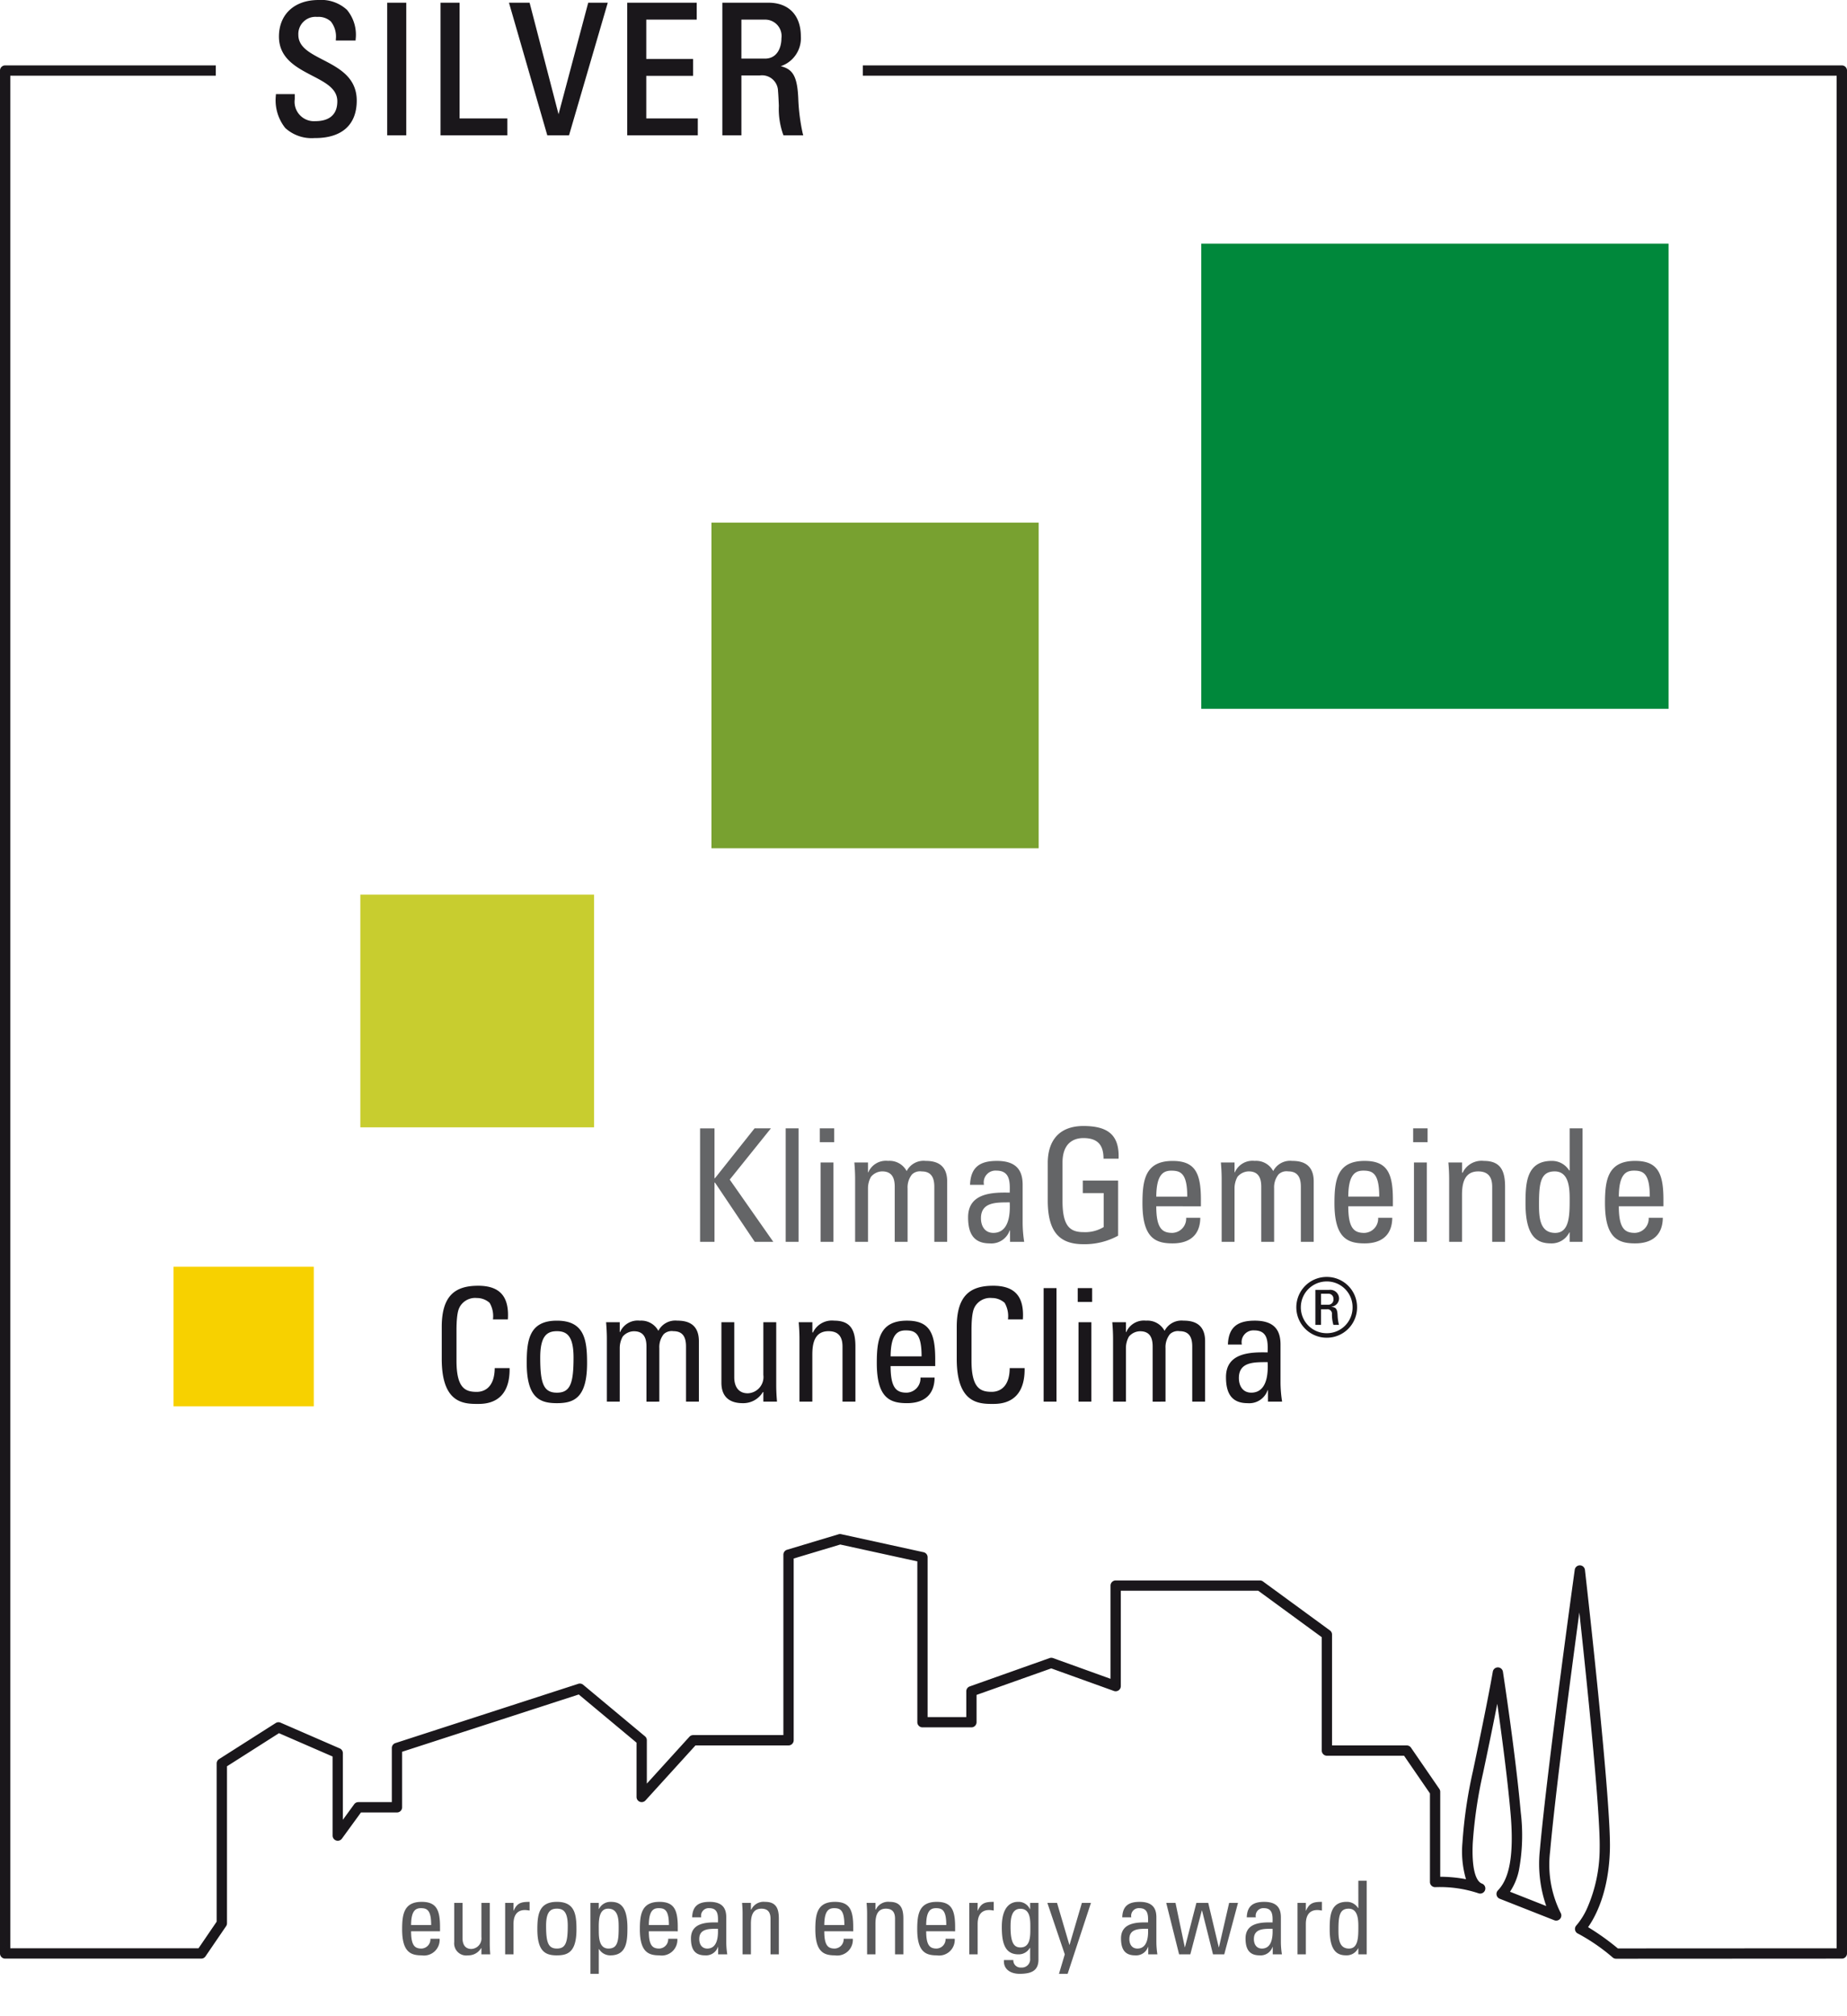
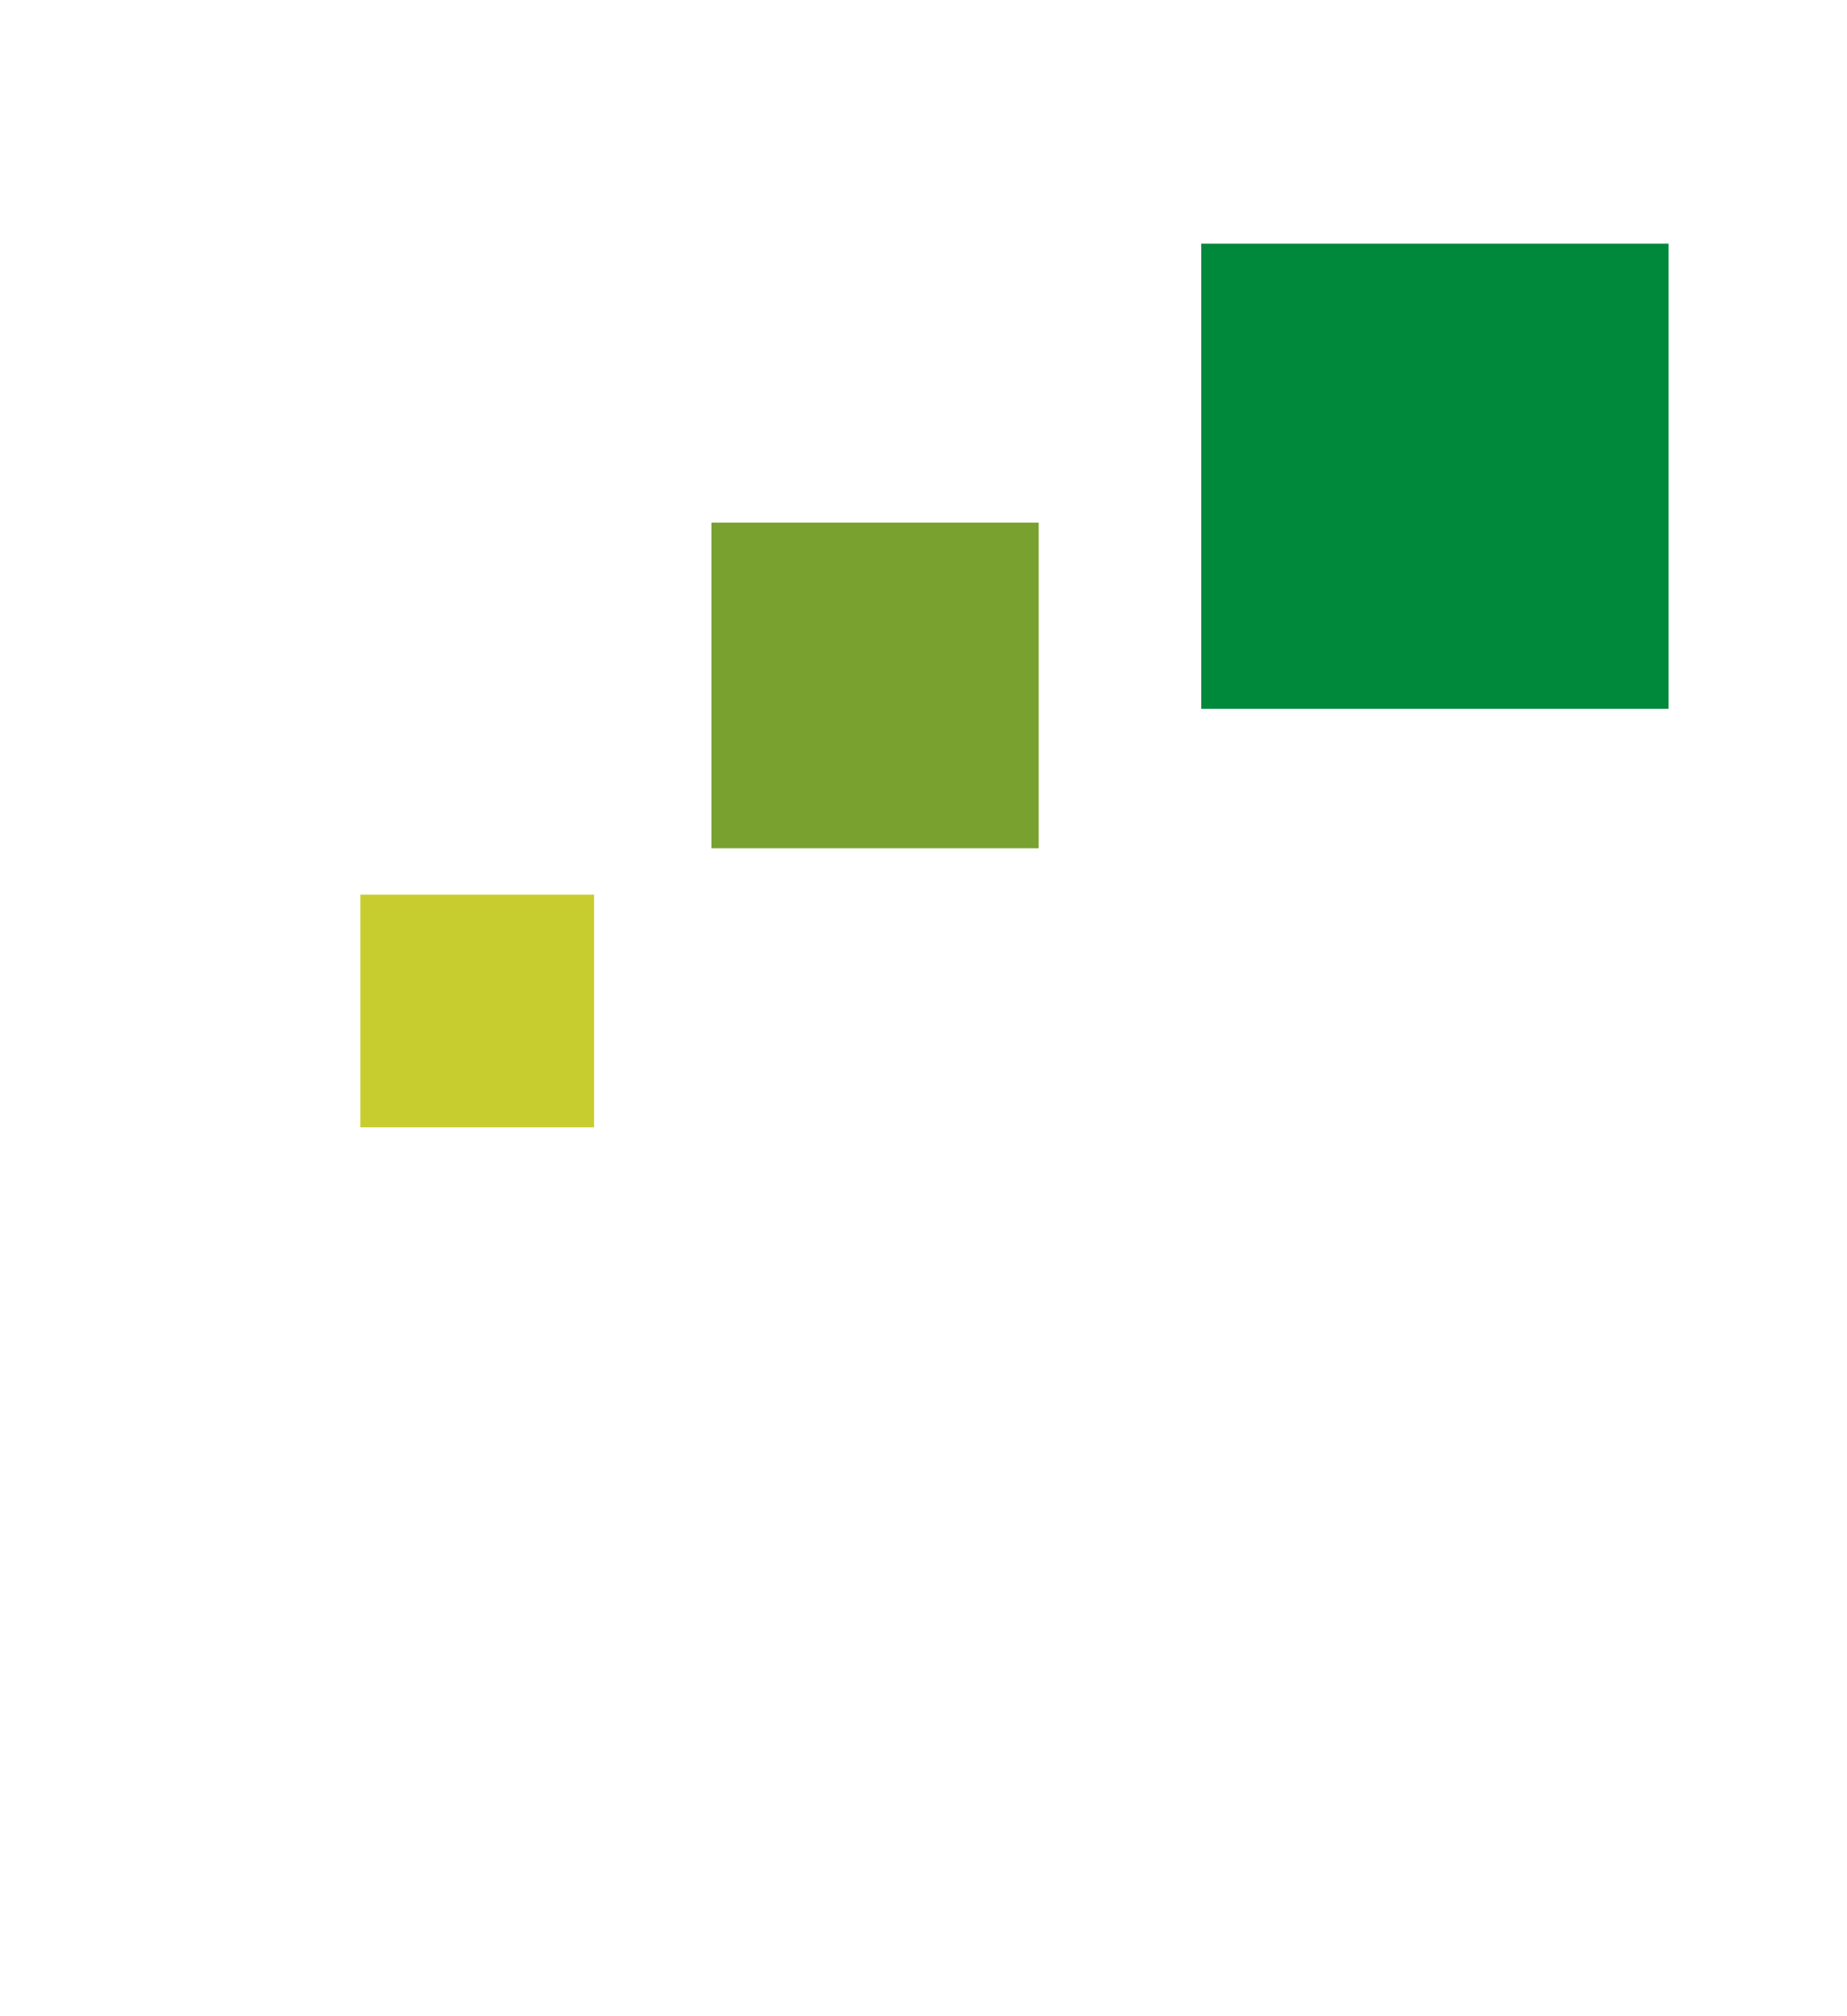
<svg xmlns="http://www.w3.org/2000/svg" width="238.723" height="260.429" viewBox="0 0 238.723 260.429">
  <defs>
    <clipPath id="a">
-       <path d="M172-185.464H410.724V-445.892H172Z" />
-     </clipPath>
+       </clipPath>
  </defs>
  <g transform="translate(-172.001 445.892)">
-     <path d="M194.425-264.239h18.132v-18.036H194.425Z" fill="#f7d100" />
    <path d="M218.574-300.279h30.212v-30.052H218.574Z" fill="#c8cd2f" />
    <path d="M263.958-336.323h42.287v-42.059H263.958Z" fill="#78a130" />
    <path d="M327.263-354.338h60.4v-60.085h-60.4Z" fill="#00883b" />
    <g clip-path="url(#a)">
      <g transform="translate(264.35 -285.488)">
        <path d="M0,0V-7.656H.061L5.2,0h2.4L1.969-8.04l5.32-6.619H5.179L.061-8.221H0v-6.437H-1.865V0ZM10.863-14.659H9.2V0h1.663Zm4.508,4.408H13.708V0h1.663Zm-1.763-2.624h1.864v-1.784H13.608ZM24.956,0V-6.9a2.675,2.675,0,0,1,.569-1.808,1.508,1.508,0,0,1,1.26-.385c1.341,0,1.625.955,1.625,1.991V0h1.663V-7.8c0-2.415-1.724-2.657-2.8-2.657a2.457,2.457,0,0,0-2.436,1.317,2.5,2.5,0,0,0-2.4-1.317,2.479,2.479,0,0,0-2.56,1.479h-.04v-1.275H18.075c.061.709.1,1.42.1,2.131V0h1.663V-6.9a3.034,3.034,0,0,1,.387-1.5A1.925,1.925,0,0,1,21.668-9.1c1.341,0,1.625.955,1.625,1.991V0Zm13.2-5.1c.163,3.312-1.1,3.944-2.113,3.944-1.117,0-1.605-.9-1.605-1.891,0-2.175,2.135-2.032,3.719-2.053M38.2,0h1.827a16.276,16.276,0,0,1-.2-2.437V-7.369c0-1.728-.688-3.085-3.329-3.085-2.173,0-3.389.789-3.469,3.085h1.8A1.519,1.519,0,0,1,36.428-9.2c1.791,0,1.768,1.484,1.728,2.845-2.337-.061-5.38.081-5.38,3.187,0,1.972.629,3.369,2.8,3.369a2.511,2.511,0,0,0,2.579-1.681h.04ZM52.227-10.741c.123-3.067-1.379-4.221-4.547-4.221-3.108,0-4.608,1.865-4.608,4.791V-5.36c0,4.063,1.5,5.665,4.608,5.665a9.018,9.018,0,0,0,4.487-1.1V-7.916H47.6v1.621h2.7v4.388a4.631,4.631,0,0,1-2.62.652c-1.768,0-2.7-.815-2.7-4.023v-4.956c0-3.067,2.113-3.169,2.7-3.169,1.889,0,2.6.935,2.6,2.661Zm4.872,4.9c.023-2.845.895-3.353,1.951-3.353,1.22,0,2.053.365,2.053,3.353Zm5.768,1.256v-.872c0-3.392-.729-4.993-3.655-4.993-3.552,0-3.9,2.475-3.9,5.48C55.315-.445,57.039.2,59.212.2c2.153,0,3.553-1.033,3.575-3.308H60.961a1.845,1.845,0,0,1-1.788,1.952c-1.3,0-2.075-.571-2.075-3.436ZM72.33,0V-6.9A2.682,2.682,0,0,1,72.9-8.712,1.5,1.5,0,0,1,74.157-9.1c1.343,0,1.628.955,1.628,1.991V0h1.663V-7.8c0-2.415-1.724-2.657-2.8-2.657a2.459,2.459,0,0,0-2.437,1.317,2.5,2.5,0,0,0-2.395-1.317,2.483,2.483,0,0,0-2.561,1.479h-.04v-1.275H65.449c.06.709.1,1.42.1,2.131V0h1.663V-6.9a3.074,3.074,0,0,1,.385-1.5A1.933,1.933,0,0,1,69.041-9.1c1.34,0,1.627.955,1.627,1.991V0Zm9.584-5.845c.019-2.845.893-3.353,1.949-3.353,1.22,0,2.053.365,2.053,3.353Zm5.767,1.256v-.872c0-3.392-.729-4.993-3.653-4.993-3.555,0-3.9,2.475-3.9,5.48C80.13-.445,81.853.2,84.028.2,86.181.2,87.58-.831,87.6-3.105H85.776a1.845,1.845,0,0,1-1.791,1.952c-1.3,0-2.071-.571-2.071-3.436Zm4.387-5.661H90.405V0h1.663ZM90.3-12.875h1.865v-1.784H90.3ZM102.18,0V-7.107c0-2.031-.547-3.348-2.739-3.348A2.708,2.708,0,0,0,96.7-8.935h-.08v-1.316H94.852c.061.708.1,1.417.1,2.128V0h1.663V-6.072c0-1.4.263-3.025,2.092-3.025,1.424,0,1.809.893,1.809,1.991V0Zm8.348-5.543c0,2.072,0,4.389-1.871,4.389-2.091,0-2.091-2.236-2.091-3.78,0-2.743.243-4.164,2.031-4.164,1.851,0,1.931,2.193,1.931,3.555m0-3.676h-.06a2.607,2.607,0,0,0-2.257-1.236c-3.307,0-3.389,2.941-3.389,5.5C104.821-.445,106.484.2,108.13.2a2.538,2.538,0,0,0,2.356-1.419h.041V0h1.663V-14.659h-1.663Zm6.353,3.373c.021-2.845.895-3.353,1.952-3.353,1.219,0,2.052.365,2.052,3.353Zm5.767,1.256v-.872c0-3.392-.731-4.993-3.655-4.993-3.551,0-3.9,2.475-3.9,5.48C115.1-.445,116.82.2,118.993.2c2.153,0,3.553-1.033,3.575-3.308h-1.825a1.845,1.845,0,0,1-1.788,1.952c-1.3,0-2.073-.571-2.073-3.436Z" fill="#646567" />
      </g>
      <g transform="translate(237.643 -275.472)">
-         <path d="M0,0C.183-2.843-.933-4.344-3.836-4.344c-2.885,0-4.711,1.176-4.711,5.319V5.12c0,5.684,2.8,5.8,4.629,5.8.953,0,4.221,0,4.141-4.627H-1.7C-1.724,9.16-3.451,9.363-4.02,9.363c-1.443,0-2.62-.425-2.62-4.02V1.421c0-2.517.365-2.884.427-3.047A2.288,2.288,0,0,1-4-2.761a2.441,2.441,0,0,1,1.644.629A3.415,3.415,0,0,1-1.927,0ZM6.337,9.467c-1.728,0-2.155-1.2-2.155-4.532,0-2.8.875-3.411,2.155-3.411s2.152.609,2.152,3.411c0,3.332-.425,4.532-2.152,4.532m0,1.356c2.173,0,3.9-.647,3.9-5.177,0-3.005-.345-5.481-3.9-5.481s-3.9,2.476-3.9,5.481c0,4.531,1.724,5.177,3.9,5.177m13.239-.2V3.716a2.681,2.681,0,0,1,.567-1.807A1.51,1.51,0,0,1,21.4,1.524c1.341,0,1.625.953,1.625,1.989v7.108h1.663v-7.8c0-2.413-1.723-2.659-2.8-2.659a2.463,2.463,0,0,0-2.439,1.317A2.505,2.505,0,0,0,17.059.164a2.479,2.479,0,0,0-2.56,1.48h-.04V.368H12.695c.059.712.1,1.421.1,2.131v8.123h1.663v-6.9a3.042,3.042,0,0,1,.385-1.5,1.924,1.924,0,0,1,1.443-.689c1.341,0,1.627.953,1.627,1.989v7.108ZM33.02,7.171a2.107,2.107,0,0,1-2.011,2.376c-1.179,0-1.749-.833-1.749-2.072V.368H27.6V8.187c0,1.744.975,2.636,2.761,2.636a2.951,2.951,0,0,0,2.6-1.439h.06v1.237h1.764c-.06-.711-.1-1.423-.1-2.133V.368H33.02Zm11.9,3.451V3.513c0-2.032-.548-3.349-2.74-3.349a2.706,2.706,0,0,0-2.744,1.523h-.08V.368H37.588c.061.711.1,1.42.1,2.129v8.124h1.663V4.548c0-1.4.264-3.024,2.093-3.024,1.421,0,1.807.892,1.807,1.989v7.108Zm4.549-5.847c.019-2.845.893-3.353,1.951-3.353,1.219,0,2.052.367,2.052,3.353Zm5.767,1.256V5.159c0-3.392-.731-4.995-3.653-4.995-3.553,0-3.9,2.476-3.9,5.481,0,4.531,1.724,5.177,3.9,5.177,2.152,0,3.552-1.032,3.571-3.308H53.327a1.844,1.844,0,0,1-1.789,1.952c-1.3,0-2.071-.569-2.071-3.436ZM66.564,0c.183-2.843-.933-4.344-3.836-4.344-2.885,0-4.711,1.176-4.711,5.319V5.12c0,5.684,2.8,5.8,4.628,5.8.955,0,4.223,0,4.143-4.627H64.861c-.02,2.863-1.748,3.065-2.317,3.065-1.441,0-2.621-.425-2.621-4.02V1.421c0-2.517.367-2.884.428-3.047a2.288,2.288,0,0,1,2.215-1.136,2.438,2.438,0,0,1,1.644.629A3.415,3.415,0,0,1,64.637,0Zm4.345-4.037H69.246V10.621h1.663ZM75.417.368H73.754V10.62h1.663ZM73.652-2.253h1.865V-4.037H73.652ZM85,10.621V3.716a2.677,2.677,0,0,1,.569-1.807,1.5,1.5,0,0,1,1.26-.385c1.341,0,1.625.953,1.625,1.989v7.108h1.663v-7.8c0-2.413-1.723-2.659-2.8-2.659a2.465,2.465,0,0,0-2.439,1.317A2.5,2.5,0,0,0,82.484.164a2.482,2.482,0,0,0-2.56,1.48h-.04V.368H78.12c.061.712.1,1.421.1,2.131v8.123h1.663v-6.9a3.045,3.045,0,0,1,.387-1.5,1.924,1.924,0,0,1,1.441-.689c1.343,0,1.627.953,1.627,1.989v7.108Zm13.2-5.1c.163,3.311-1.1,3.943-2.113,3.943-1.116,0-1.605-.895-1.605-1.891,0-2.173,2.136-2.033,3.719-2.052m.043,5.1h1.825a16.145,16.145,0,0,1-.205-2.437V3.251c0-1.727-.688-3.087-3.328-3.087-2.173,0-3.391.792-3.471,3.087h1.8a1.52,1.52,0,0,1,1.605-1.829c1.788,0,1.769,1.484,1.727,2.845-2.336-.061-5.381.083-5.381,3.188,0,1.969.631,3.368,2.8,3.368A2.509,2.509,0,0,0,98.2,9.14h.043Zm7.6-16.105a3.921,3.921,0,0,0-3.937,3.915,3.926,3.926,0,0,0,3.937,3.937,3.914,3.914,0,0,0,3.915-3.937,3.909,3.909,0,0,0-3.915-3.915m0,.583a3.324,3.324,0,0,1,3.332,3.343,3.318,3.318,0,0,1-3.332,3.343,3.335,3.335,0,0,1-3.355-3.343A3.342,3.342,0,0,1,105.842-4.9M105.1-1.308h.733a.588.588,0,0,1,.68.511A4.722,4.722,0,0,0,106.7.708h.719a5.847,5.847,0,0,1-.176-1.18c-.032-.908-.229-1.087-.792-1.149v-.02a1.092,1.092,0,0,0,.979-1.045,1.134,1.134,0,0,0-1.261-1.127h-1.8V.708h.729Zm0-2.005h.941a.63.63,0,0,1,.659.689.651.651,0,0,1-.659.732H105.1Z" fill="#1a171b" />
-       </g>
+         </g>
      <g transform="translate(199.892 -436.779)">
-         <path d="M180.981,243.887a.665.665,0,0,1-.427-.155,24.883,24.883,0,0,0-4.462-3.074.665.665,0,0,1-.229-1.082,9.144,9.144,0,0,0,1.44-2.345,19.261,19.261,0,0,0,1.562-7.562c.1-4.656-1.669-21.706-2.627-30.51-1.092,8.069-3.1,23.261-3.781,30.907a13.934,13.934,0,0,0,1.356,7.887.666.666,0,0,1-.812.966l-7.051-2.777a.665.665,0,0,1-.239-1.076c.989-1.045,2.235-3.218,1.632-10-.4-4.562-1.178-10.338-1.713-14.11-.4,2.039-.993,4.966-1.848,8.995a58.507,58.507,0,0,0-1.321,8.994c-.141,3,.294,4.907,1.193,5.24h0a.665.665,0,0,1-.463,1.248h0a15.721,15.721,0,0,0-5.558-.792.666.666,0,0,1-.705-.664V222.535l-3.347-4.868h-9.971a.665.665,0,0,1-.665-.665V202.357l-8.208-6H116.973v12.319a.665.665,0,0,1-.891.626l-8.1-2.915-9.654,3.425v3.526a.665.665,0,0,1-.665.665H91.338a.665.665,0,0,1-.665-.665V192.566l-9.963-2.179-6.018,1.806V215.67a.665.665,0,0,1-.665.665H62l-6.461,7.106a.665.665,0,0,1-1.158-.448v-7.012l-7.469-6.224-22.829,7.4v7.173a.665.665,0,0,1-.665.665H18.764L16.3,228.38a.665.665,0,0,1-1.2-.391V217.77l-6.933-3.014-6.719,4.275v20.276a.665.665,0,0,1-.116.375l-2.663,3.9a.665.665,0,0,1-.549.29H-27.227a.665.665,0,0,1-.665-.665V0a.665.665,0,0,1,.665-.665H0V.665H-26.561V242.541H-2.235L.113,239.1V218.666a.665.665,0,0,1,.308-.561l7.325-4.661a.665.665,0,0,1,.622-.049l7.657,3.329a.665.665,0,0,1,.4.61v8.609l1.461-2.008a.665.665,0,0,1,.538-.274h4.328v-6.992a.665.665,0,0,1,.46-.633l23.639-7.657a.665.665,0,0,1,.631.122l7.991,6.659a.665.665,0,0,1,.239.511v5.6l5.5-6.051a.665.665,0,0,1,.492-.218H73.361V191.7a.665.665,0,0,1,.474-.637l6.657-2a.665.665,0,0,1,.333-.013l10.655,2.331a.665.665,0,0,1,.523.65v20.644H97v-3.331a.665.665,0,0,1,.443-.627l10.321-3.661a.666.666,0,0,1,.448,0l7.432,2.675V195.694a.665.665,0,0,1,.665-.665h18.645a.665.665,0,0,1,.393.128L144,201.482a.665.665,0,0,1,.273.537v14.317h9.656a.665.665,0,0,1,.548.288l3.663,5.327a.665.665,0,0,1,.117.377V233.3a18.129,18.129,0,0,1,3.33.318,12.642,12.642,0,0,1-.457-4.733,59.794,59.794,0,0,1,1.349-9.207c2.011-9.483,2.568-12.832,2.573-12.865a.665.665,0,0,1,.656-.557h0a.665.665,0,0,1,.654.564c.016.106,1.643,10.707,2.3,18.132a24.54,24.54,0,0,1-.24,7.542,7.879,7.879,0,0,1-1.147,2.742l4.685,1.846a16.6,16.6,0,0,1-.835-7.134c.957-10.691,4.482-36.04,4.517-36.295a.665.665,0,0,1,1.32.016c.138,1.206,3.37,29.612,3.227,36.03-.124,5.578-1.893,8.8-2.823,10.111a31.942,31.942,0,0,1,3.847,2.747l28.281-.014V.665H83.626V-.665H210.168a.665.665,0,0,1,.47.195.665.665,0,0,1,.195.47V243.207a.665.665,0,0,1-.665.665Z" fill="#1a171b" />
-       </g>
+         </g>
      <g transform="translate(225.134 -197.246)">
-         <path d="M0,0C.013-1.845.58-2.175,1.264-2.175c.792,0,1.331.237,1.331,2.175ZM3.74.813V.249c0-2.2-.475-3.239-2.371-3.239-2.3,0-2.527,1.605-2.527,3.555,0,2.937,1.117,3.356,2.527,3.356A2.024,2.024,0,0,0,3.688,1.777H2.5a1.2,1.2,0,0,1-1.16,1.265C.5,3.043,0,2.673,0,.813Zm5.348.741a1.365,1.365,0,0,1-1.3,1.539c-.764,0-1.135-.539-1.135-1.343V-2.859H5.573V2.212A1.563,1.563,0,0,0,7.361,3.921a1.913,1.913,0,0,0,1.688-.932h.039v.8h1.145c-.04-.461-.065-.924-.065-1.383V-2.859H9.088Zm4.148-4.413H12.157V3.792h1.079V-.135c0-.895.3-1.8,1.5-1.8a2.441,2.441,0,0,1,.291.024c.092.015.2.028.288.041V-2.989c-1.053,0-1.607.117-2.055,1.129h-.025Zm5.612,5.9c-1.12,0-1.4-.777-1.4-2.939,0-1.817.567-2.213,1.4-2.213s1.4.4,1.4,2.213c0,2.161-.276,2.939-1.4,2.939m0,.879c1.408,0,2.527-.419,2.527-3.356,0-1.949-.224-3.555-2.527-3.555S16.319-1.384,16.319.565c0,2.937,1.119,3.356,2.529,3.356m6.664-.879c-1.2,0-1.253-1.409-1.253-2.293,0-1.013-.119-2.859,1.213-2.859,1.357,0,1.357,1.463,1.357,2.464,0,1.779-.157,2.688-1.317,2.688m-1.253-5.9H23.181V6.305h1.077V3.121H24.3a1.688,1.688,0,0,0,1.461.8c2.147,0,2.2-1.907,2.2-3.567,0-2.925-1.079-3.344-2.148-3.344a1.642,1.642,0,0,0-1.527.919h-.028ZM30.727,0c.013-1.845.579-2.175,1.265-2.175.791,0,1.331.237,1.331,2.175Zm3.74.813V.249c0-2.2-.473-3.239-2.371-3.239-2.3,0-2.527,1.605-2.527,3.555,0,2.937,1.117,3.356,2.527,3.356a2.023,2.023,0,0,0,2.319-2.144H33.231a1.2,1.2,0,0,1-1.16,1.265c-.844,0-1.344-.369-1.344-2.229ZM39.657.484c.1,2.149-.711,2.559-1.371,2.559-.724,0-1.041-.58-1.041-1.227C37.245.407,38.629.5,39.657.484m.027,3.308h1.183a10.765,10.765,0,0,1-.131-1.581v-3.2c0-1.121-.447-2-2.159-2-1.411,0-2.2.512-2.252,2H37.5a.983.983,0,0,1,1.04-1.187c1.16,0,1.148.963,1.121,1.845-1.516-.04-3.489.052-3.489,2.067,0,1.279.407,2.184,1.815,2.184a1.63,1.63,0,0,0,1.675-1.089h.027Zm7.847,0V-.819c0-1.317-.353-2.171-1.777-2.171A1.756,1.756,0,0,0,43.975-2h-.053v-.855H42.779c.039.46.067.921.067,1.381V3.792h1.076V-.147c0-.908.172-1.963,1.36-1.963.92,0,1.172.58,1.172,1.291V3.792ZM53.405,0c.012-1.845.579-2.175,1.265-2.175C55.461-2.175,56-1.937,56,0Zm3.74.813V.249c0-2.2-.472-3.239-2.369-3.239-2.3,0-2.528,1.605-2.528,3.555,0,2.937,1.117,3.356,2.528,3.356a2.02,2.02,0,0,0,2.316-2.144H55.909a1.2,1.2,0,0,1-1.159,1.265c-.844,0-1.345-.369-1.345-2.229Zm6.481,2.979V-.819c0-1.317-.356-2.171-1.777-2.171A1.752,1.752,0,0,0,60.071-2h-.053v-.855H58.872c.04.46.067.921.067,1.381V3.792h1.079V-.147c0-.908.171-1.963,1.356-1.963.924,0,1.175.58,1.175,1.291V3.792ZM66.576,0c.012-1.845.58-2.175,1.265-2.175.791,0,1.331.237,1.331,2.175Zm3.739.813V.249c0-2.2-.472-3.239-2.368-3.239-2.305,0-2.529,1.605-2.529,3.555,0,2.937,1.119,3.356,2.529,3.356a2.021,2.021,0,0,0,2.316-2.144H69.08a1.2,1.2,0,0,1-1.161,1.265c-.841,0-1.343-.369-1.343-2.229Zm2.912-3.672H72.148V3.792h1.079V-.135c0-.895.3-1.8,1.5-1.8a2.418,2.418,0,0,1,.289.024c.092.015.2.028.288.041V-2.989c-1.053,0-1.607.117-2.055,1.129h-.025ZM80.036.433c0,.923.041,2.464-1.263,2.464-.8,0-1.293-.5-1.293-2.636,0-.881.041-2.357,1.267-2.357C80.1-2.1,80.036-.555,80.036.433m-.024-2.476h-.028a1.6,1.6,0,0,0-1.555-.947c-.54,0-2.079.2-2.079,3.251,0,1.977.353,3.531,2.159,3.531a1.667,1.667,0,0,0,1.463-.829h.04V4.345a1.064,1.064,0,0,1-1.16,1.147.928.928,0,0,1-1.015-.964H76.626c-.093,1.225.905,1.777,2.013,1.777,1.464,0,2.448-.353,2.448-1.841V-2.859H80.012Zm3.475-.816H82.237l2.252,6.651-.751,2.513h1.119l3.015-9.164H86.7L85.108,2.555h-.027ZM95.249.484c.105,2.149-.713,2.559-1.371,2.559-.727,0-1.041-.58-1.041-1.227C92.837.407,94.221.5,95.249.484m.027,3.308H96.46a10.413,10.413,0,0,1-.132-1.581v-3.2c0-1.121-.448-2-2.16-2-1.411,0-2.2.512-2.251,2h1.169a.986.986,0,0,1,1.043-1.187c1.16,0,1.147.963,1.12,1.845-1.516-.04-3.492.052-3.492,2.067,0,1.279.409,2.184,1.819,2.184a1.631,1.631,0,0,0,1.673-1.089h.027Zm3.989,0h1.449L102.2-1.872h.028l1.42,5.664H105.1l1.777-6.651h-1.144l-1.317,5.728h-.027L103.03-2.859H101.5l-1.476,5.728H100l-1.2-5.728h-1.2ZM111.344.484c.1,2.149-.712,2.559-1.372,2.559-.724,0-1.041-.58-1.041-1.227,0-1.409,1.384-1.317,2.413-1.332m.024,3.308h1.185a10.414,10.414,0,0,1-.133-1.581v-3.2c0-1.121-.447-2-2.159-2-1.408,0-2.2.512-2.251,2h1.171a.985.985,0,0,1,1.041-1.187c1.16,0,1.145.963,1.121,1.845-1.516-.04-3.491.052-3.491,2.067,0,1.279.407,2.184,1.816,2.184a1.631,1.631,0,0,0,1.675-1.089h.024Zm4.279-6.651H114.57V3.792h1.076V-.135c0-.895.305-1.8,1.5-1.8a2.44,2.44,0,0,1,.292.024c.091.015.2.028.289.041V-2.989c-1.053,0-1.607.117-2.055,1.129h-.028ZM122.432.195c0,1.344,0,2.848-1.212,2.848-1.359,0-1.359-1.451-1.359-2.452,0-1.779.16-2.7,1.32-2.7,1.2,0,1.251,1.421,1.251,2.3m0-2.384h-.039a1.692,1.692,0,0,0-1.464-.8c-2.145,0-2.2,1.907-2.2,3.568,0,2.924,1.077,3.343,2.144,3.343A1.649,1.649,0,0,0,122.406,3h.025v.789h1.079V-5.716h-1.079Z" fill="#58585a" />
-       </g>
+         </g>
      <g transform="translate(212.64 -428.059)">
        <path d="M0,0A5.056,5.056,0,0,1-3.771-1.3,5.754,5.754,0,0,1-4.983-5.521l.005-.156h2.435v.651A2.507,2.507,0,0,0,.115-2.184c1.3,0,2.844-.444,2.844-2.563,0-1.625-1.509-2.409-3.257-3.316-2.009-1.045-4.287-2.228-4.287-5.045,0-2.871,2-4.724,5.1-4.724A4.915,4.915,0,0,1,4.2-16.567a5.018,5.018,0,0,1,1.127,3.815l-.005.153H2.769l0-.161a3.129,3.129,0,0,0-.647-2.3,2.384,2.384,0,0,0-1.779-.589A2.213,2.213,0,0,0-2.077-13.34c0,1.585,1.469,2.345,3.172,3.228C3.144-9.051,5.469-7.847,5.469-4.84,5.469-1.719,3.559,0,.091,0ZM63.185-.349H60.635l-.045-.087a9.847,9.847,0,0,1-.564-3.735c-.027-.621-.052-1.265-.107-1.913a2.07,2.07,0,0,0-2.379-2H55.187V-.349H52.723V-17.483h5.96c2.623,0,4.188,1.627,4.188,4.352a3.812,3.812,0,0,1-2.6,3.849c1.565.385,2.167,1.293,2.273,4.365A25.367,25.367,0,0,0,63.12-.557Zm-13.635,0H40.427V-17.483h8.985V-15.3H42.891v5.081h6.055v2.183H42.891v5.5h6.66Zm-16.644,0H30.1L25.145-17.483h2.665l.032.12L31.553-3.077l3.835-14.405h2.528l-.06.2Zm-7.971,0H16.3V-17.483h2.461V-2.533h6.172Zm-13.065,0H9.407V-17.484h2.464Zm43.316-9.913h3.052c1.567,0,2.123-1.42,2.123-2.636a2.118,2.118,0,0,0-2.1-2.4H55.187Z" fill="#1a171b" />
      </g>
    </g>
  </g>
</svg>